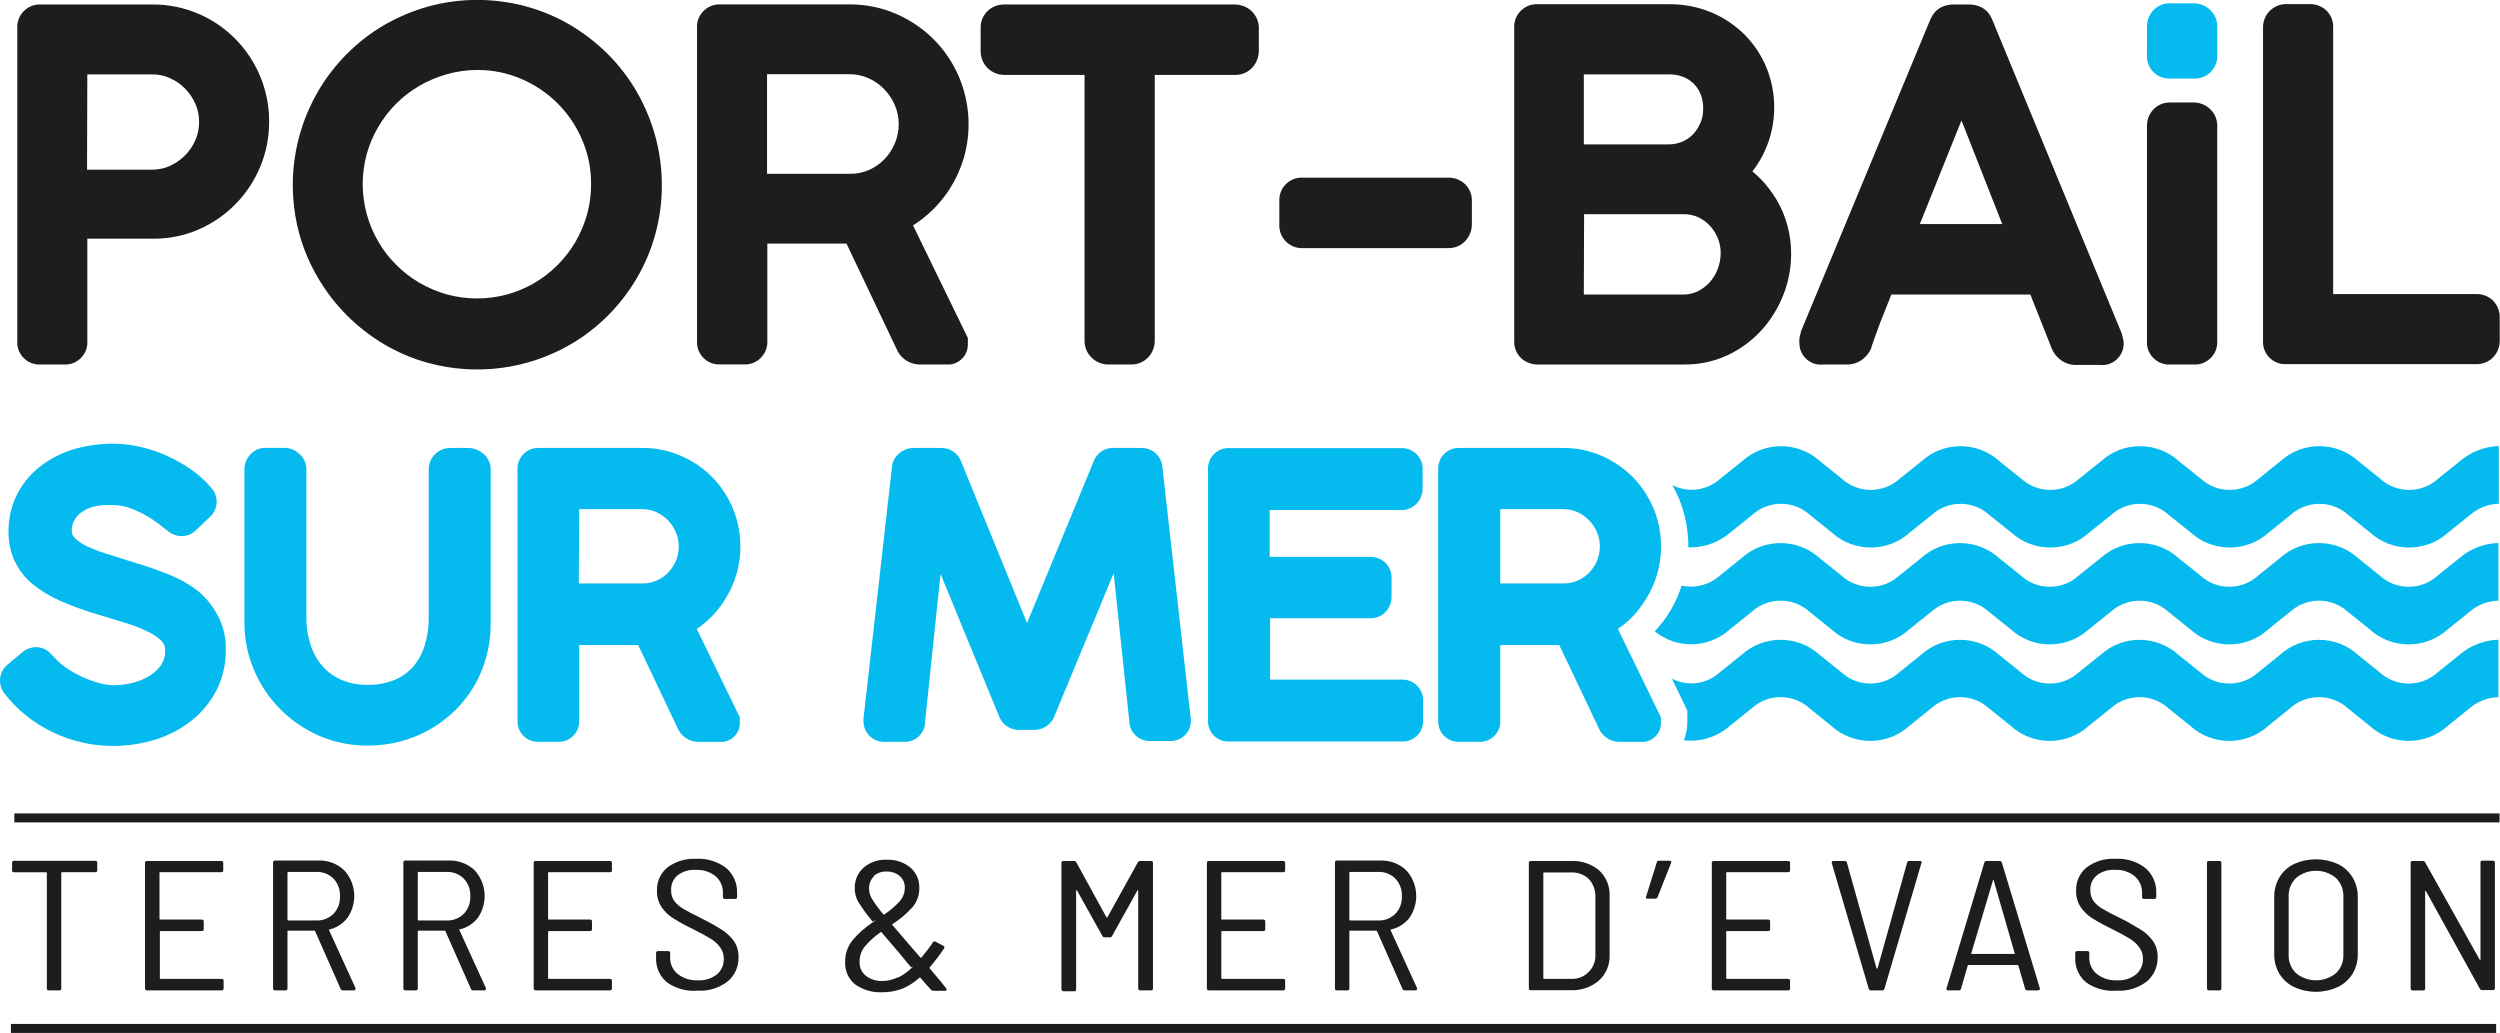
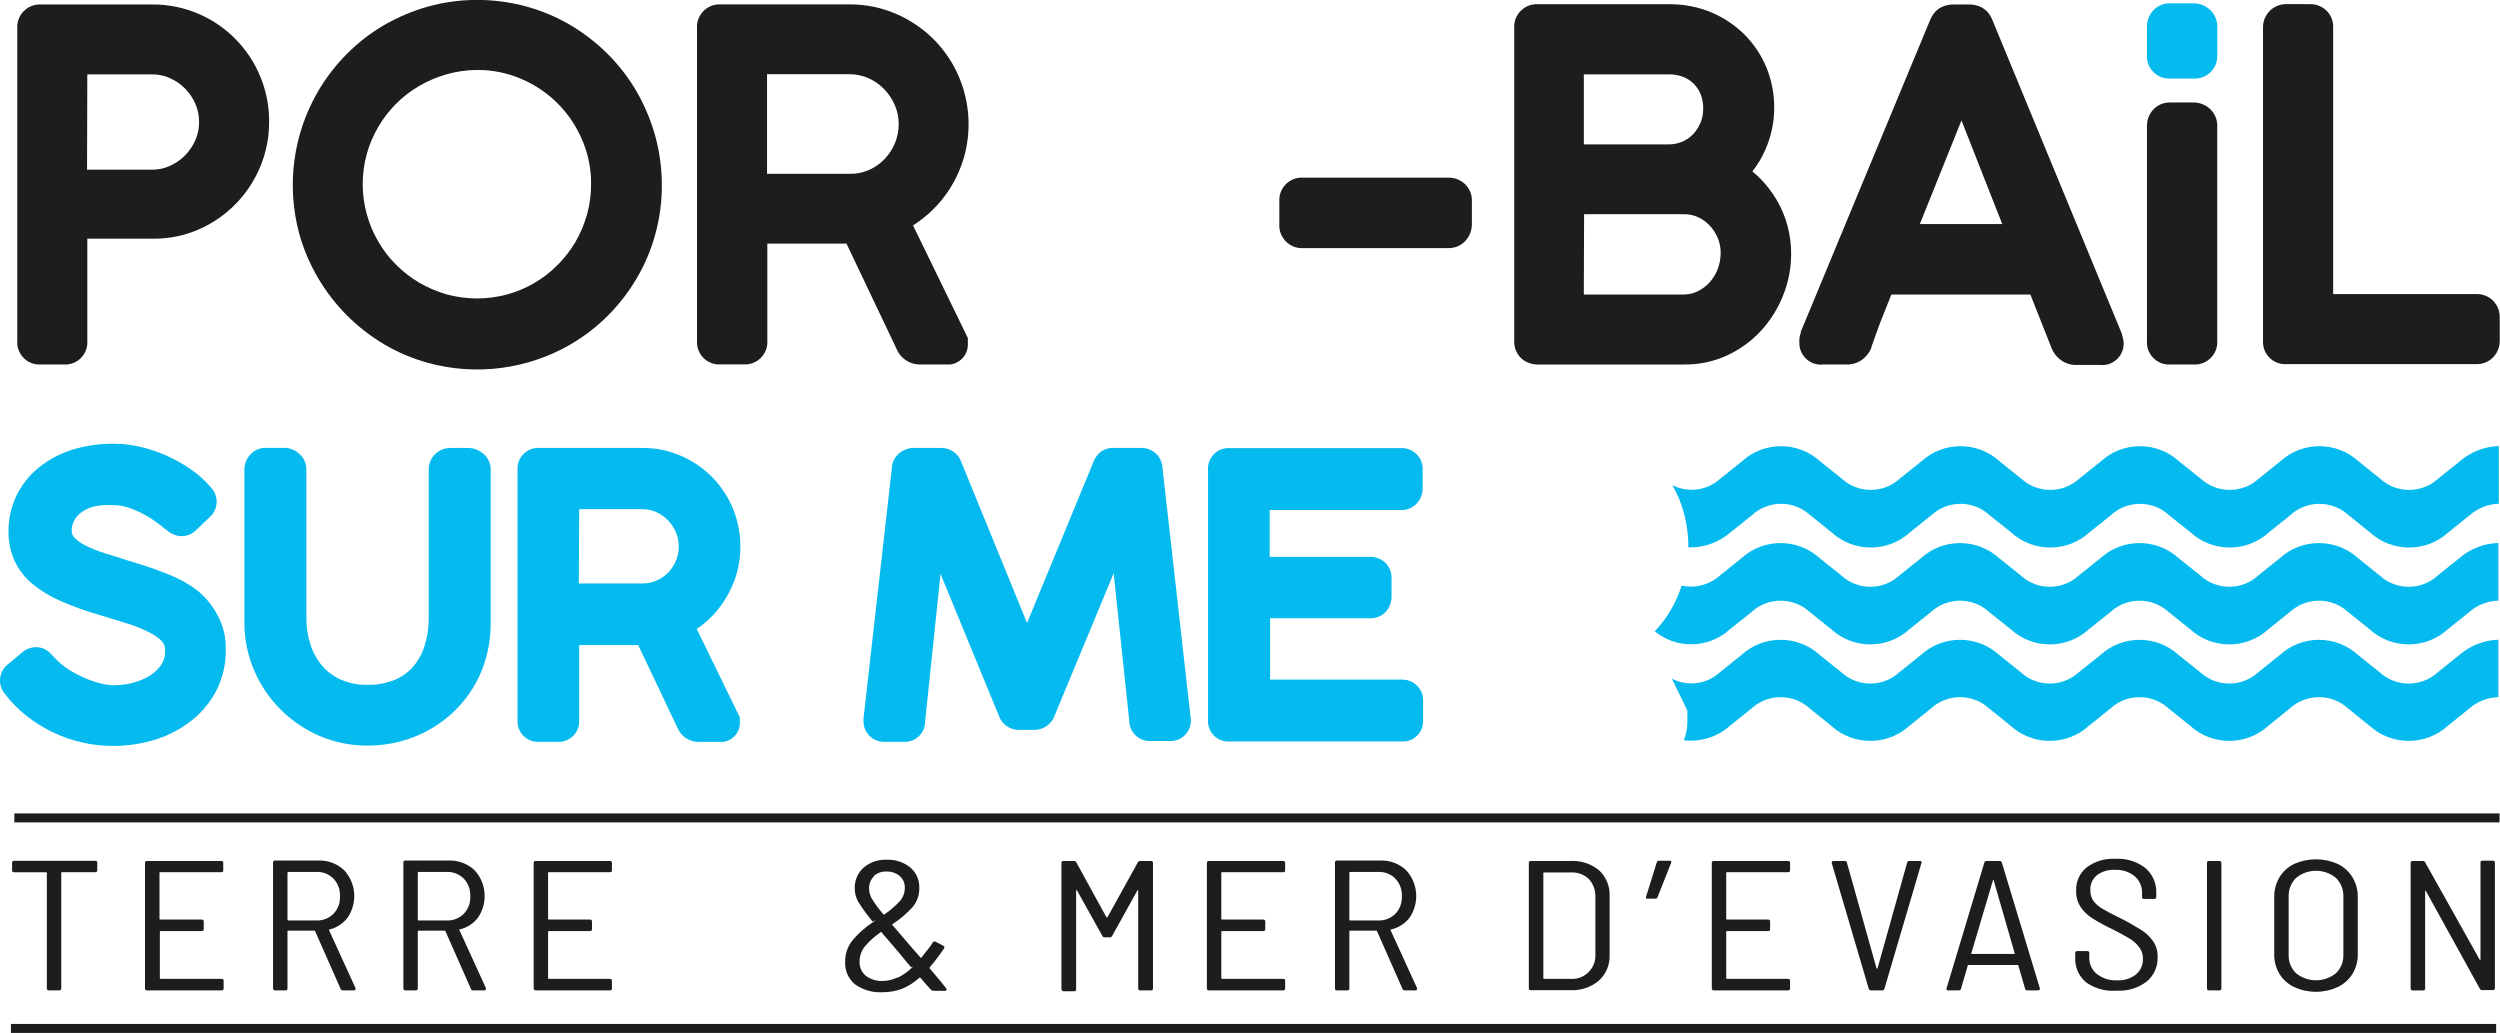
<svg xmlns="http://www.w3.org/2000/svg" width="100%" height="100%" viewBox="0 0 242 100" version="1.1" xml:space="preserve" style="fill-rule:evenodd;clip-rule:evenodd;stroke-linejoin:round;stroke-miterlimit:1.414;">
  <clipPath id="_clip1">
    <rect x="0" y="0" width="242" height="99.985" />
  </clipPath>
  <g clip-path="url(#_clip1)">
    <path d="M26.051,11.813c0.038,-4.536 -2.656,-8.673 -6.814,-10.467c-1.42,-0.614 -2.953,-0.925 -4.499,-0.912l-10.768,0c-0.042,-0.002 -0.085,-0.003 -0.127,-0.003c-1.194,0 -2.176,0.984 -2.176,2.18c0,0.056 0.002,0.112 0.006,0.169l0,30.244c-0.002,0.042 -0.004,0.084 -0.004,0.126c0,1.172 0.963,2.136 2.133,2.136c0.042,0 0.084,-0.001 0.125,-0.003l2.271,0c0.042,0.002 0.084,0.003 0.125,0.003c1.17,0 2.133,-0.964 2.133,-2.136c0,-0.042 -0.001,-0.084 -0.004,-0.126l0,-9.919l6.398,0c1.537,0.012 3.06,-0.305 4.465,-0.93c2.673,-1.189 4.786,-3.368 5.895,-6.08c0.56,-1.358 0.845,-2.813 0.841,-4.282Zm-17.599,-4.612l6.286,0c0.598,-0.007 1.191,0.12 1.733,0.373c0.55,0.243 1.048,0.592 1.466,1.025c0.418,0.43 0.753,0.933 0.988,1.485c0.236,0.549 0.354,1.141 0.347,1.738c0.003,0.597 -0.118,1.189 -0.356,1.737c-0.483,1.113 -1.365,2.005 -2.471,2.501c-0.544,0.247 -1.136,0.371 -1.733,0.365l-6.286,0l0.026,-9.224Z" style="fill:#1d1d1b;fill-rule:nonzero;" />
    <path d="M30.793,26.918c1.552,2.64 3.747,4.843 6.38,6.402c1.332,0.789 2.764,1.397 4.257,1.806c4.652,1.276 9.626,0.631 13.801,-1.789c2.646,-1.545 4.849,-3.747 6.398,-6.393c0.79,-1.334 1.397,-2.768 1.803,-4.265c0.426,-1.544 0.639,-3.14 0.633,-4.742c0.004,-1.617 -0.212,-3.228 -0.641,-4.786c-0.417,-1.498 -1.02,-2.936 -1.795,-4.283c-0.77,-1.331 -1.711,-2.554 -2.8,-3.639c-1.082,-1.078 -2.294,-2.017 -3.606,-2.797c-1.334,-0.785 -2.765,-1.39 -4.257,-1.798c-3.121,-0.857 -6.415,-0.857 -9.536,0c-1.488,0.421 -2.917,1.025 -4.257,1.798c-1.321,0.774 -2.536,1.717 -3.615,2.806c-1.075,1.085 -2.01,2.302 -2.782,3.622c-2.419,4.166 -3.069,9.135 -1.804,13.784c0.419,1.498 1.031,2.935 1.821,4.274Zm15.396,-20.143c1.473,-0.012 2.931,0.284 4.283,0.869c2.647,1.124 4.756,3.237 5.878,5.889c0.583,1.354 0.878,2.816 0.867,4.291c0.004,0.992 -0.128,1.979 -0.391,2.936c-0.261,0.926 -0.637,1.816 -1.118,2.649c-0.48,0.818 -1.063,1.571 -1.734,2.241c-1.347,1.36 -3.027,2.343 -4.872,2.849c-1.916,0.521 -3.936,0.521 -5.851,0c-0.924,-0.266 -1.811,-0.642 -2.645,-1.121c-0.82,-0.479 -1.575,-1.063 -2.245,-1.737c-0.676,-0.665 -1.259,-1.419 -1.734,-2.241c-0.488,-0.829 -0.864,-1.72 -1.118,-2.649c-0.532,-1.918 -0.532,-3.945 0,-5.863c0.254,-0.914 0.627,-1.79 1.11,-2.606c0.957,-1.645 2.326,-3.014 3.97,-3.969c0.831,-0.483 1.72,-0.859 2.644,-1.121c0.948,-0.271 1.928,-0.411 2.913,-0.417l0.043,0Z" style="fill:#1d1d1b;fill-rule:nonzero;" />
    <path d="M88.989,35.283l2.601,0c0.058,0.005 0.116,0.008 0.174,0.008c1.056,0 1.924,-0.871 1.924,-1.929c0,-0.017 0,-0.034 0,-0.051l0,-0.591l-5.306,-10.901c1.433,-0.908 2.65,-2.121 3.563,-3.552c0.575,-0.908 1.024,-1.89 1.335,-2.919c0.759,-2.576 0.612,-5.336 -0.416,-7.817c-0.57,-1.379 -1.403,-2.633 -2.453,-3.692c-1.051,-1.055 -2.293,-1.901 -3.659,-2.493c-1.436,-0.621 -2.986,-0.935 -4.551,-0.92l-12.475,0c-0.031,-0.002 -0.062,-0.002 -0.094,-0.002c-1.189,0 -2.167,0.98 -2.167,2.171c0,0.059 0.002,0.117 0.007,0.176l0,30.245c-0.002,0.041 -0.003,0.083 -0.003,0.125c0,1.172 0.962,2.137 2.132,2.137c0.042,0 0.084,-0.002 0.125,-0.004l2.254,0c0.047,0.003 0.094,0.005 0.141,0.005c1.184,0 2.159,-0.977 2.159,-2.163c0,-0.034 -0.001,-0.067 -0.003,-0.1l0,-9.433l7.664,0l4.829,10.154c0.359,0.915 1.238,1.527 2.219,1.546Zm-14.738,-28.1l7.95,0c0.648,-0.006 1.29,0.127 1.881,0.391c0.574,0.257 1.092,0.623 1.526,1.077c0.433,0.451 0.78,0.978 1.023,1.555c0.241,0.569 0.365,1.18 0.364,1.798c0,0.628 -0.12,1.251 -0.355,1.833c-0.237,0.571 -0.575,1.095 -0.997,1.546c-0.427,0.447 -0.936,0.807 -1.5,1.06c-0.583,0.261 -1.216,0.391 -1.855,0.382l-8.037,0l0,-9.642Z" style="fill:#1d1d1b;fill-rule:nonzero;" />
-     <path d="M97.225,7.253l7.759,0l0,25.728c-0.01,0.633 0.253,1.241 0.719,1.668c0.424,0.408 0.99,0.636 1.578,0.634l2.193,0c0.661,0.018 1.297,-0.259 1.734,-0.756c0.37,-0.43 0.573,-0.979 0.572,-1.546l0,-25.728l7.716,0c0.69,0.03 1.357,-0.262 1.803,-0.791c0.364,-0.445 0.56,-1.005 0.555,-1.58l0,-2.311c-0.045,-0.645 -0.36,-1.242 -0.867,-1.642c-0.431,-0.32 -0.954,-0.494 -1.491,-0.495l-22.271,0c-0.588,-0.009 -1.158,0.206 -1.595,0.6c-0.46,0.426 -0.716,1.031 -0.703,1.659l0,2.189c-0.023,0.652 0.233,1.285 0.703,1.737c0.432,0.406 1.002,0.632 1.595,0.634Z" style="fill:#1d1d1b;fill-rule:nonzero;" />
    <path d="M126.154,24.017l14.07,0c0.646,0.009 1.263,-0.271 1.682,-0.765c0.369,-0.426 0.572,-0.972 0.572,-1.537l0,-2.258c0.021,-0.641 -0.243,-1.259 -0.72,-1.685c-0.424,-0.373 -0.97,-0.577 -1.534,-0.574l-14.07,0c-0.053,-0.004 -0.106,-0.006 -0.159,-0.006c-1.184,0 -2.158,0.977 -2.158,2.163c0,0.034 0.001,0.068 0.002,0.102l0,2.258c-0.002,0.039 -0.003,0.078 -0.003,0.117c0,1.201 0.986,2.189 2.185,2.189c0.044,0 0.088,-0.001 0.133,-0.004Z" style="fill:#1d1d1b;fill-rule:nonzero;" />
    <path d="M171.988,19.361c-0.443,-0.751 -0.976,-1.445 -1.587,-2.067c-0.242,-0.243 -0.503,-0.478 -0.771,-0.704c0.505,-0.637 0.924,-1.338 1.248,-2.084c0.568,-1.274 0.863,-2.653 0.867,-4.048c0.01,-1.361 -0.253,-2.711 -0.772,-3.97c-0.503,-1.197 -1.236,-2.283 -2.158,-3.196c-0.924,-0.899 -2.009,-1.616 -3.199,-2.111c-1.268,-0.519 -2.627,-0.781 -3.997,-0.773l-12.743,0c-0.043,-0.002 -0.086,-0.004 -0.128,-0.004c-1.194,0 -2.176,0.985 -2.176,2.181c0,0.056 0.002,0.112 0.006,0.168l0,30.245c-0.031,0.661 0.241,1.301 0.737,1.737c0.439,0.363 0.992,0.557 1.561,0.548l14.148,0c1.425,0.02 2.838,-0.276 4.135,-0.869c1.236,-0.566 2.349,-1.368 3.277,-2.363c0.921,-0.999 1.653,-2.159 2.159,-3.422c0.527,-1.299 0.795,-2.689 0.788,-4.091c0.002,-0.909 -0.118,-1.815 -0.355,-2.693c-0.234,-0.871 -0.584,-1.706 -1.04,-2.484Zm-7.378,-7.496c-0.167,0.418 -0.411,0.801 -0.719,1.129c-0.296,0.308 -0.649,0.553 -1.041,0.721c-0.425,0.177 -0.882,0.266 -1.343,0.261l-8.193,0l0,-6.775l8.236,0c0.474,-0.009 0.945,0.073 1.387,0.243c0.776,0.302 1.389,0.917 1.691,1.694c0.163,0.436 0.245,0.898 0.242,1.363c0.003,0.476 -0.085,0.948 -0.26,1.39l0,-0.026Zm-11.27,8.869l9.666,0c0.47,-0.005 0.934,0.093 1.362,0.286c0.427,0.196 0.813,0.473 1.135,0.817c0.333,0.353 0.597,0.766 0.78,1.216c0.189,0.453 0.284,0.941 0.278,1.433c0.002,0.532 -0.095,1.059 -0.286,1.555c-0.181,0.476 -0.449,0.915 -0.789,1.294c-0.328,0.361 -0.723,0.656 -1.162,0.869c-0.41,0.2 -0.861,0.304 -1.318,0.304l-9.692,0l0.026,-7.774Z" style="fill:#1d1d1b;fill-rule:nonzero;" />
    <path d="M205.373,32.251l-12.467,-30.21l-0.13,-0.304c-0.105,-0.217 -0.239,-0.418 -0.398,-0.599c-0.22,-0.224 -0.482,-0.401 -0.772,-0.521c-0.328,-0.129 -0.679,-0.191 -1.032,-0.183l-1.43,0c-0.362,-0.009 -0.722,0.056 -1.058,0.191c-0.29,0.114 -0.551,0.292 -0.762,0.522c-0.162,0.179 -0.296,0.381 -0.399,0.599l-0.13,0.287l-12.484,30.097l0,0.095c0,0.07 -0.052,0.165 -0.069,0.226c-0.03,0.12 -0.051,0.242 -0.061,0.365c-0.011,0.136 -0.011,0.272 0,0.408c0,0.002 0,0.003 0,0.005c0,1.134 0.931,2.067 2.063,2.067c0.079,0 0.157,-0.004 0.234,-0.013l2.298,0c0.543,0.012 1.074,-0.16 1.508,-0.487c0.382,-0.29 0.681,-0.677 0.867,-1.12l0,-0.087c0.191,-0.582 0.503,-1.39 0.867,-2.397c0.329,-0.826 0.685,-1.738 1.066,-2.684l13.455,0l2.063,5.211c0.18,0.447 0.48,0.835 0.867,1.121c0.433,0.328 0.965,0.5 1.508,0.486l2.298,0c0.078,0.009 0.156,0.013 0.234,0.013c1.132,0 2.063,-0.933 2.063,-2.067c0,-0.001 0,-0.003 0,-0.005c-0.002,-0.151 -0.019,-0.303 -0.052,-0.451l-0.147,-0.565Zm-11.556,-10.562l-7.976,0l4.031,-10.032l3.945,10.032Z" style="fill:#1d1d1b;fill-rule:nonzero;" />
    <path d="M212.334,9.919l-2.254,0c-0.64,-0.017 -1.257,0.25 -1.682,0.73c-0.372,0.422 -0.576,0.966 -0.572,1.529l0,20.846c-0.002,0.042 -0.004,0.084 -0.004,0.126c0,1.172 0.963,2.136 2.133,2.136c0.042,0 0.083,-0.001 0.125,-0.003l2.254,0c0.047,0.003 0.094,0.004 0.141,0.004c1.184,0 2.159,-0.976 2.159,-2.163c0,-0.033 -0.001,-0.066 -0.003,-0.1l0,-20.846c0.007,-0.647 -0.272,-1.264 -0.762,-1.685c-0.425,-0.372 -0.971,-0.575 -1.535,-0.574Z" style="fill:#1d1d1b;fill-rule:nonzero;" />
    <path d="M212.334,0.321l-2.254,0c-0.639,-0.021 -1.256,0.243 -1.682,0.721c-0.372,0.425 -0.575,0.973 -0.572,1.538l0,2.762c-0.002,0.042 -0.004,0.083 -0.004,0.125c0,1.172 0.963,2.137 2.133,2.137c0.042,0 0.083,-0.001 0.125,-0.004l2.254,0c0.047,0.003 0.094,0.005 0.141,0.005c1.184,0 2.159,-0.976 2.159,-2.163c0,-0.033 -0.001,-0.067 -0.003,-0.1l0,-2.762c0.01,-0.647 -0.27,-1.266 -0.762,-1.685c-0.425,-0.372 -0.971,-0.575 -1.535,-0.574Z" style="fill:#04baee;fill-rule:nonzero;" />
    <path d="M241.324,29.098c-0.422,-0.411 -0.989,-0.639 -1.578,-0.634l-13.897,0l0,-25.771c0.035,-0.658 -0.23,-1.298 -0.719,-1.738c-0.426,-0.367 -0.973,-0.565 -1.535,-0.555l-2.236,0c-0.026,-0.001 -0.053,-0.002 -0.079,-0.002c-1.217,0 -2.219,1.004 -2.219,2.224c0,0.012 0,0.024 0,0.036l0,30.332c-0.002,0.041 -0.003,0.083 -0.003,0.125c0,1.172 0.962,2.137 2.132,2.137c0.042,0 0.084,-0.002 0.125,-0.004l18.405,0c0.627,0.013 1.23,-0.243 1.656,-0.704c0.39,-0.422 0.604,-0.979 0.598,-1.554l0,-2.233c0.018,-0.618 -0.217,-1.218 -0.65,-1.659Z" style="fill:#1d1d1b;fill-rule:nonzero;" />
    <path d="M19.055,57.119c-0.832,-0.617 -1.741,-1.122 -2.705,-1.502c-0.919,-0.374 -1.872,-0.713 -2.835,-1.008c-0.962,-0.295 -1.864,-0.573 -2.765,-0.869c-0.758,-0.216 -1.5,-0.486 -2.22,-0.807c-0.485,-0.208 -0.929,-0.502 -1.309,-0.869c-0.191,-0.189 -0.292,-0.452 -0.277,-0.721c0.004,-0.299 0.069,-0.595 0.191,-0.869c0.143,-0.299 0.35,-0.563 0.607,-0.773c0.355,-0.285 0.761,-0.5 1.196,-0.634c0.626,-0.156 1.272,-0.215 1.916,-0.173c0.591,-0.01 1.179,0.09 1.734,0.295c0.559,0.198 1.099,0.449 1.612,0.747c0.417,0.239 0.816,0.506 1.196,0.799c0.347,0.287 0.607,0.486 0.807,0.625c0.351,0.315 0.796,0.504 1.265,0.539c0.575,0.03 1.136,-0.192 1.535,-0.608l1.222,-1.164c0.472,-0.379 0.748,-0.953 0.748,-1.559c0,-0.529 -0.21,-1.037 -0.583,-1.412c-0.565,-0.661 -1.215,-1.245 -1.933,-1.737c-1.464,-1.015 -3.105,-1.745 -4.838,-2.154c-0.852,-0.205 -1.724,-0.31 -2.6,-0.313c-1.378,-0.013 -2.749,0.186 -4.066,0.591c-1.173,0.375 -2.267,0.964 -3.225,1.737c-0.903,0.736 -1.634,1.661 -2.142,2.71c-0.515,1.085 -0.776,2.273 -0.762,3.475c-0.013,0.96 0.182,1.911 0.572,2.788c0.4,0.877 0.993,1.652 1.734,2.267c0.837,0.681 1.765,1.242 2.756,1.668c1.212,0.528 2.457,0.975 3.728,1.337l2.826,0.869c0.724,0.226 1.426,0.516 2.098,0.869c0.445,0.211 0.845,0.506 1.179,0.868c0.198,0.244 0.295,0.555 0.269,0.869c0.02,0.47 -0.108,0.935 -0.364,1.329c-0.292,0.434 -0.674,0.801 -1.118,1.077c-0.515,0.313 -1.073,0.547 -1.656,0.695c-0.607,0.152 -1.23,0.231 -1.855,0.234c-0.389,-0.011 -0.776,-0.063 -1.153,-0.156c-0.533,-0.13 -1.055,-0.301 -1.561,-0.513c-0.573,-0.242 -1.124,-0.532 -1.647,-0.868c-0.538,-0.345 -1.025,-0.763 -1.448,-1.242l-0.182,-0.183c-0.333,-0.41 -0.818,-0.67 -1.344,-0.721c-0.556,-0.044 -1.108,0.141 -1.525,0.513l-1.361,1.138c-0.465,0.355 -0.748,0.9 -0.772,1.485c-0.019,0.51 0.155,1.01 0.485,1.398c0.614,0.799 1.324,1.516 2.116,2.137c0.779,0.615 1.626,1.139 2.522,1.564c0.899,0.435 1.844,0.764 2.818,0.981c0.972,0.226 1.967,0.339 2.965,0.339c1.426,0.006 2.844,-0.208 4.204,-0.634c1.258,-0.403 2.433,-1.03 3.468,-1.85c1.007,-0.802 1.829,-1.813 2.41,-2.962c0.595,-1.212 0.892,-2.55 0.867,-3.9c0.03,-1.168 -0.251,-2.322 -0.815,-3.344c-0.492,-0.927 -1.167,-1.743 -1.985,-2.398Z" style="fill:#04baee;fill-rule:nonzero;" />
    <path d="M46.675,43.83c-0.403,-0.302 -0.893,-0.467 -1.396,-0.469l-1.664,0c-0.553,-0.007 -1.086,0.206 -1.483,0.59c-0.403,0.385 -0.632,0.919 -0.633,1.477l0,14.367c0.011,0.903 -0.117,1.802 -0.381,2.666c-0.222,0.741 -0.59,1.429 -1.084,2.024c-0.49,0.569 -1.104,1.018 -1.794,1.312c-0.852,0.35 -1.767,0.518 -2.688,0.495c-0.863,0.017 -1.719,-0.149 -2.514,-0.487c-0.697,-0.299 -1.319,-0.75 -1.82,-1.32c-0.514,-0.593 -0.904,-1.285 -1.145,-2.032c-0.284,-0.857 -0.425,-1.755 -0.416,-2.658l0,-14.376c0,-0.604 -0.279,-1.175 -0.754,-1.546c-0.378,-0.329 -0.86,-0.514 -1.361,-0.521l-1.855,0c-0.602,-0.004 -1.173,0.272 -1.543,0.747c-0.306,0.372 -0.477,0.838 -0.486,1.32l0,14.836c-0.006,1.595 0.316,3.173 0.945,4.638c1.216,2.851 3.484,5.123 6.329,6.341c1.459,0.628 3.032,0.948 4.62,0.938c1.579,0.011 3.145,-0.284 4.612,-0.868c1.411,-0.565 2.7,-1.397 3.797,-2.45c1.114,-1.069 1.999,-2.355 2.601,-3.778c0.635,-1.524 0.954,-3.161 0.936,-4.812l0,-14.845c-0.001,-0.631 -0.309,-1.224 -0.823,-1.589Z" style="fill:#04baee;fill-rule:nonzero;" />
    <path d="M70.186,58.031c0.469,-0.746 0.837,-1.552 1.092,-2.397c0.618,-2.118 0.499,-4.386 -0.338,-6.428c-0.475,-1.132 -1.161,-2.164 -2.02,-3.04c-0.863,-0.867 -1.884,-1.56 -3.008,-2.041c-1.181,-0.516 -2.457,-0.776 -3.745,-0.764l-10.005,0c-0.027,-0.002 -0.055,-0.002 -0.083,-0.002c-1.089,0 -1.985,0.898 -1.985,1.989c0,0.05 0.001,0.1 0.005,0.149l0,24.243c-0.002,0.036 -0.003,0.072 -0.003,0.107c0,1.077 0.885,1.963 1.959,1.963c0.036,0 0.072,-0.001 0.107,-0.003l1.804,0c0.044,0.003 0.088,0.005 0.132,0.005c1.08,0 1.968,-0.89 1.968,-1.972c0,-0.033 -0.001,-0.067 -0.002,-0.1l0,-7.296l5.713,0l3.788,7.974c0.325,0.829 1.122,1.383 2.011,1.398l2.098,0c0.044,0.003 0.087,0.005 0.13,0.005c0.994,0 1.812,-0.82 1.812,-1.816c0,-0.01 0,-0.02 0,-0.03l0,-0.53l-4.17,-8.565c0.367,-0.25 0.717,-0.522 1.049,-0.816c0.654,-0.597 1.223,-1.281 1.691,-2.033Zm-14.122,-8.746l6.068,0c0.48,-0.006 0.956,0.091 1.396,0.286c0.43,0.193 0.818,0.467 1.144,0.808c0.324,0.337 0.583,0.732 0.763,1.164c0.179,0.423 0.271,0.878 0.269,1.338c0.002,0.467 -0.086,0.93 -0.26,1.363c-0.177,0.43 -0.43,0.824 -0.746,1.164c-0.317,0.332 -0.698,0.598 -1.118,0.782c-0.434,0.194 -0.904,0.292 -1.379,0.287l-6.172,0l0.035,-7.192Z" style="fill:#04baee;fill-rule:nonzero;" />
    <path d="M112.014,44.029c-0.392,-0.437 -0.956,-0.682 -1.543,-0.668l-2.757,0c-0.471,-0.002 -0.927,0.167 -1.283,0.477c-0.306,0.279 -0.531,0.637 -0.65,1.034l-6.363,15.435l-6.311,-15.452c-0.252,-0.885 -1.067,-1.499 -1.985,-1.494l-2.67,0c-0.503,0.001 -0.99,0.176 -1.379,0.495c-0.457,0.358 -0.731,0.903 -0.745,1.485l-2.74,24.208l0,0.191c-0.001,0.03 -0.002,0.061 -0.002,0.091c0,1.086 0.892,1.98 1.977,1.98c0.041,0 0.082,-0.001 0.123,-0.004l1.803,0c0.038,0.003 0.076,0.004 0.113,0.004c1.07,0 1.951,-0.883 1.951,-1.955c0,-0.012 0,-0.025 0,-0.038l1.491,-14.262l5.635,13.698c0.266,0.806 1.008,1.365 1.855,1.398l1.682,0c0.869,-0.036 1.628,-0.613 1.898,-1.442l5.687,-13.715l1.509,14.245c0,0.004 0,0.008 0,0.013c0,1.086 0.892,1.98 1.976,1.98c0.041,0 0.081,-0.001 0.122,-0.004l1.803,0c0.038,0.003 0.077,0.004 0.116,0.004c1.07,0 1.95,-0.883 1.95,-1.955c0,-0.039 -0.001,-0.077 -0.003,-0.116l-2.739,-24.321c-0.015,-0.485 -0.199,-0.949 -0.521,-1.312Z" style="fill:#04baee;fill-rule:nonzero;" />
    <path d="M9.415,83.499l0,0.755c0,0.113 -0.07,0.174 -0.2,0.174l-3.207,0c-0.052,0 -0.078,0 -0.078,0.07l0,11.187c0,0.122 -0.061,0.183 -0.191,0.183l-1.006,0c-0.13,0 -0.199,-0.061 -0.199,-0.183l0,-11.179c0,-0.043 0,-0.069 -0.078,-0.069l-3.086,0c-0.13,0 -0.2,-0.061 -0.2,-0.174l0,-0.756c0,-0.121 0.07,-0.182 0.2,-0.182l7.845,0c0.13,-0.009 0.2,0.052 0.2,0.174Z" style="fill:#1d1d1b;fill-rule:nonzero;" />
    <path d="M21.422,84.428l-5.904,0c-0.052,0 -0.078,0 -0.078,0.07l0,4.447c0,0.052 0,0.069 0.078,0.069l4.005,0c0.13,0 0.199,0.061 0.199,0.183l0,0.755c0,0.113 -0.069,0.174 -0.199,0.174l-3.971,0c-0.003,0 -0.006,0 -0.009,0c-0.038,0 -0.069,0.031 -0.069,0.069c0,0.003 0,0.006 0,0.009l0,4.474c0,0.003 0,0.006 0,0.009c0,0.038 0.031,0.069 0.069,0.069c0.003,0 0.006,0 0.009,0l5.904,0c0.13,0 0.191,0.061 0.191,0.174l0,0.755c0,0.122 -0.061,0.183 -0.191,0.183l-7.221,0c-0.13,0 -0.2,-0.061 -0.2,-0.183l0,-12.16c0,-0.122 0.07,-0.183 0.2,-0.183l7.187,0c0.13,0 0.19,0.061 0.19,0.183l0,0.756c0,0.086 -0.06,0.147 -0.19,0.147Z" style="fill:#1d1d1b;fill-rule:nonzero;" />
    <path d="M32.969,95.72l-2.462,-5.576c-0.009,-0.035 -0.043,-0.058 -0.078,-0.053l-2.523,0c-0.052,0 -0.078,0 -0.078,0.07l0,5.524c0,0.122 -0.061,0.183 -0.191,0.183l-1.005,0c-0.13,0 -0.2,-0.061 -0.2,-0.183l0,-12.204c0,-0.121 0.07,-0.182 0.2,-0.182l4.161,0c0.941,-0.04 1.858,0.305 2.54,0.955c1.154,1.266 1.28,3.179 0.303,4.587c-0.431,0.564 -1.044,0.963 -1.733,1.129c-0.052,0 -0.07,0.052 -0.044,0.087l2.558,5.594l0,0.069c0,0.096 -0.061,0.148 -0.182,0.148l-1.041,0c-0.1,0.009 -0.193,-0.053 -0.225,-0.148Zm-5.141,-11.214l0,4.517c0,0.003 -0.001,0.006 -0.001,0.009c0,0.039 0.032,0.07 0.07,0.07c0.003,0 0.006,0 0.009,-0.001l2.722,0c0.614,0.025 1.212,-0.208 1.647,-0.643c0.434,-0.446 0.663,-1.054 0.633,-1.676c0.039,-0.642 -0.191,-1.271 -0.633,-1.737c-0.435,-0.434 -1.033,-0.667 -1.647,-0.643l-2.722,0c-0.052,0.009 -0.078,0.035 -0.078,0.104Z" style="fill:#1d1d1b;fill-rule:nonzero;" />
    <path d="M45.583,95.72l-2.463,-5.576c-0.013,-0.032 -0.044,-0.052 -0.078,-0.053l-2.522,0c-0.052,0 -0.078,0 -0.078,0.07l0,5.524c0,0.122 -0.061,0.183 -0.191,0.183l-1.006,0c-0.13,0 -0.199,-0.061 -0.199,-0.183l0,-12.204c0,-0.121 0.069,-0.182 0.199,-0.182l4.17,0c0.941,-0.04 1.859,0.305 2.54,0.955c1.154,1.266 1.28,3.179 0.304,4.587c-0.443,0.572 -1.072,0.972 -1.777,1.129c-0.052,0 -0.07,0.052 0,0.087l2.557,5.594l0,0.069c0,0.096 -0.052,0.148 -0.173,0.148l-1.041,0c-0.106,0.018 -0.21,-0.046 -0.242,-0.148Zm-5.141,-11.214l0,4.517c-0.001,0.003 -0.001,0.006 -0.001,0.009c0,0.039 0.031,0.07 0.069,0.07c0.004,0 0.007,0 0.01,-0.001l2.722,0c0.614,0.025 1.211,-0.208 1.647,-0.643c0.433,-0.446 0.663,-1.054 0.633,-1.676c0.038,-0.642 -0.191,-1.271 -0.633,-1.737c-0.436,-0.434 -1.033,-0.667 -1.647,-0.643l-2.722,0c-0.052,0.009 -0.078,0.035 -0.078,0.104Z" style="fill:#1d1d1b;fill-rule:nonzero;" />
    <path d="M59.037,84.428l-5.904,0c-0.052,0 -0.078,0 -0.078,0.07l0,4.447c0,0.052 0,0.069 0.078,0.069l3.98,0c0.13,0 0.19,0.061 0.19,0.183l0,0.755c0,0.113 -0.06,0.174 -0.19,0.174l-3.98,0c-0.003,0 -0.006,0 -0.009,0c-0.038,0 -0.069,0.031 -0.069,0.069c0,0.003 0,0.006 0,0.009l0,4.474c0,0.003 0,0.006 0,0.009c0,0.038 0.031,0.069 0.069,0.069c0.003,0 0.006,0 0.009,0l5.904,0c0.13,0 0.199,0.061 0.199,0.174l0,0.755c0,0.122 -0.069,0.183 -0.199,0.183l-7.178,0c-0.13,0 -0.199,-0.061 -0.199,-0.183l0,-12.16c0,-0.122 0.069,-0.183 0.199,-0.183l7.178,0c0.13,0 0.199,0.061 0.199,0.183l0,0.756c0,0.086 -0.069,0.147 -0.199,0.147Z" style="fill:#1d1d1b;fill-rule:nonzero;" />
-     <path d="M64.603,95.121c-0.72,-0.571 -1.126,-1.453 -1.093,-2.372l0,-0.503c0,-0.122 0.07,-0.183 0.2,-0.183l0.962,0c0.13,0 0.199,0.061 0.199,0.183l0,0.425c-0.021,0.624 0.252,1.223 0.737,1.616c0.561,0.429 1.255,0.644 1.96,0.608c0.658,0.036 1.308,-0.167 1.829,-0.573c0.439,-0.373 0.685,-0.927 0.667,-1.503c0.01,-0.377 -0.099,-0.748 -0.312,-1.06c-0.248,-0.346 -0.56,-0.641 -0.919,-0.868c-0.399,-0.252 -0.979,-0.565 -1.734,-0.947c-0.657,-0.311 -1.297,-0.659 -1.915,-1.043c-0.454,-0.281 -0.844,-0.653 -1.145,-1.094c-0.306,-0.466 -0.46,-1.015 -0.442,-1.572c-0.04,-0.878 0.34,-1.724 1.023,-2.276c0.789,-0.586 1.758,-0.878 2.739,-0.825c1.043,-0.066 2.076,0.242 2.913,0.869c0.714,0.596 1.111,1.493 1.075,2.423l0,0.408c0,0.122 -0.06,0.183 -0.19,0.183l-0.989,0c-0.13,0 -0.19,-0.061 -0.19,-0.183l0,-0.391c0.019,-0.62 -0.242,-1.218 -0.711,-1.624c-0.546,-0.438 -1.235,-0.658 -1.934,-0.617c-0.621,-0.04 -1.236,0.145 -1.733,0.521c-0.437,0.357 -0.673,0.906 -0.633,1.468c-0.014,0.362 0.089,0.719 0.295,1.017c0.234,0.308 0.529,0.565 0.866,0.755c0.376,0.226 0.954,0.53 1.734,0.912c0.707,0.351 1.396,0.736 2.064,1.156c0.444,0.289 0.83,0.66 1.135,1.094c0.295,0.451 0.444,0.982 0.425,1.52c0.033,0.918 -0.365,1.799 -1.075,2.38c-0.825,0.624 -1.846,0.932 -2.878,0.869c-1.037,0.091 -2.073,-0.183 -2.93,-0.773Z" style="fill:#1d1d1b;fill-rule:nonzero;" />
    <path d="M91.625,95.798c0,0.07 -0.053,0.113 -0.157,0.113l-1.127,0c-0.089,-0.008 -0.172,-0.048 -0.234,-0.113c-0.407,-0.443 -0.745,-0.825 -1.005,-1.146c-0.015,-0.016 -0.035,-0.024 -0.057,-0.024c-0.021,0 -0.041,0.008 -0.056,0.024c-0.494,0.451 -1.063,0.813 -1.682,1.068c-0.616,0.226 -1.268,0.338 -1.924,0.33c-0.927,0.045 -1.842,-0.221 -2.601,-0.756c-0.651,-0.522 -1.012,-1.328 -0.971,-2.162c-0.018,-0.762 0.231,-1.505 0.702,-2.102c0.563,-0.674 1.224,-1.26 1.959,-1.738c0.736,-0.478 0,-0.052 0,-0.087c-0.522,-0.609 -0.995,-1.26 -1.413,-1.945c-0.208,-0.381 -0.318,-0.808 -0.32,-1.242c-0.029,-0.776 0.289,-1.525 0.867,-2.041c0.627,-0.525 1.429,-0.794 2.245,-0.756c0.823,-0.032 1.63,0.237 2.271,0.756c0.574,0.493 0.894,1.223 0.867,1.98c0.015,0.688 -0.226,1.357 -0.676,1.876c-0.566,0.626 -1.213,1.172 -1.925,1.624c-0.043,0 -0.043,0.044 0,0.087l1.734,2.024l0.971,1.112c0,0.052 0.078,0.052 0.113,0c0.459,-0.582 0.867,-1.077 1.101,-1.468c0.03,-0.055 0.089,-0.09 0.152,-0.09c0.039,0 0.077,0.013 0.108,0.038l0.745,0.391c0.064,0.027 0.105,0.09 0.105,0.159c0,0.033 -0.009,0.065 -0.027,0.093c-0.429,0.637 -0.895,1.249 -1.395,1.832c-0.009,0.035 -0.009,0.07 0,0.105l0.633,0.755l0.442,0.521l0.537,0.678c0.019,0.031 0.025,0.068 0.018,0.104Zm-4.743,-1.146c0.483,-0.236 0.928,-0.543 1.318,-0.912c0.391,-0.369 0,-0.07 0,-0.105c-0.286,-0.33 -0.607,-0.703 -0.945,-1.129l-0.251,-0.304l-1.673,-1.954c0,-0.041 -0.035,-0.041 -0.104,0c-0.554,0.388 -1.058,0.843 -1.5,1.355c-0.343,0.421 -0.527,0.95 -0.52,1.494c-0.023,0.52 0.199,1.022 0.598,1.355c0.476,0.362 1.067,0.541 1.664,0.504c0.492,-0.005 0.976,-0.124 1.413,-0.348l0,0.044Zm-2.288,-9.824c-0.318,0.318 -0.488,0.757 -0.468,1.207c0.007,0.326 0.093,0.645 0.251,0.929c0.336,0.541 0.713,1.055 1.127,1.538c0.034,0.033 0.088,0.033 0.121,0c0.539,-0.364 1.034,-0.789 1.474,-1.268c0.317,-0.356 0.49,-0.818 0.486,-1.294c0.016,-0.433 -0.163,-0.851 -0.486,-1.138c-0.354,-0.296 -0.805,-0.451 -1.266,-0.435c-0.451,-0.028 -0.896,0.122 -1.239,0.417l0,0.044Z" style="fill:#1d1d1b;fill-rule:nonzero;" />
    <path d="M102.747,95.685l0,-12.16c0,-0.122 0.061,-0.183 0.199,-0.183l0.997,0c0.1,-0.011 0.197,0.041 0.243,0.131l2.904,5.298c0,0 0,0.044 0.061,0.044c0.027,-0.002 0.051,-0.019 0.061,-0.044l2.93,-5.298c0.046,-0.09 0.143,-0.142 0.243,-0.131l1.031,0c0.13,0 0.191,0.061 0.191,0.183l0,12.16c0,0.122 -0.061,0.183 -0.191,0.183l-1.04,0c-0.13,0 -0.199,-0.061 -0.199,-0.183l0,-9.441l0,-0.061c-0.023,-0.008 -0.047,-0.008 -0.07,0l-2.462,4.43c-0.044,0.086 -0.138,0.135 -0.234,0.121l-0.451,0c-0.098,0.016 -0.196,-0.033 -0.242,-0.121l-2.48,-4.448c-0.022,-0.009 -0.047,-0.009 -0.069,0c-0.022,0.01 0,0 0,0.052l0,9.555c0,0.122 -0.07,0.183 -0.2,0.183l-1.049,0c-0.173,-0.087 -0.173,-0.157 -0.173,-0.27Z" style="fill:#1d1d1b;fill-rule:nonzero;" />
    <path d="M124.203,84.428l-5.903,0c-0.052,0 -0.078,0 -0.078,0.07l0,4.447c0,0.052 0,0.069 0.078,0.069l3.979,0c0.13,0 0.199,0.061 0.199,0.183l0,0.755c0,0.113 -0.069,0.174 -0.199,0.174l-3.979,0c-0.004,0 -0.007,0 -0.01,0c-0.038,0 -0.069,0.031 -0.069,0.069c0,0.003 0,0.006 0.001,0.009l0,4.474c-0.001,0.003 -0.001,0.006 -0.001,0.009c0,0.038 0.031,0.069 0.069,0.069c0.003,0 0.006,0 0.01,0l5.903,0c0.13,0 0.2,0.061 0.2,0.174l0,0.755c0,0.122 -0.07,0.183 -0.2,0.183l-7.178,0c-0.13,0 -0.199,-0.061 -0.199,-0.183l0,-12.16c0,-0.122 0.069,-0.183 0.199,-0.183l7.178,0c0.13,0 0.2,0.061 0.2,0.183l0,0.756c0.017,0.086 -0.07,0.147 -0.2,0.147Z" style="fill:#1d1d1b;fill-rule:nonzero;" />
    <path d="M135.759,95.72l-2.462,-5.576c-0.013,-0.032 -0.044,-0.052 -0.078,-0.053l-2.523,0c-0.052,0 -0.078,0 -0.078,0.07l0,5.524c0,0.122 -0.06,0.183 -0.19,0.183l-1.006,0c-0.13,0 -0.199,-0.061 -0.199,-0.183l0,-12.204c0,-0.121 0.069,-0.182 0.199,-0.182l4.17,0c0.941,-0.04 1.858,0.305 2.54,0.955c1.154,1.266 1.28,3.179 0.303,4.587c-0.442,0.572 -1.071,0.972 -1.777,1.129c-0.052,0 -0.069,0.052 -0.043,0.087l2.557,5.594l0,0.069c0,0.096 -0.052,0.148 -0.173,0.148l-1.04,0c-0.091,-0.003 -0.171,-0.062 -0.2,-0.148Zm-5.141,-11.214l0,4.517c0,0.003 0,0.006 0,0.009c0,0.039 0.031,0.07 0.069,0.07c0.003,0 0.006,0 0.009,-0.001l2.723,0c0.614,0.025 1.211,-0.208 1.647,-0.643c0.433,-0.446 0.662,-1.054 0.633,-1.676c0.038,-0.642 -0.191,-1.271 -0.633,-1.737c-0.436,-0.434 -1.033,-0.667 -1.647,-0.643l-2.723,0c-0.052,0.009 -0.078,0.035 -0.078,0.104Z" style="fill:#1d1d1b;fill-rule:nonzero;" />
    <path d="M147.991,95.685l0,-12.16c0,-0.122 0.07,-0.183 0.2,-0.183l3.84,0c1.003,-0.055 1.991,0.271 2.766,0.912c0.687,0.641 1.059,1.554 1.014,2.493l0,5.742c0.025,0.928 -0.359,1.821 -1.049,2.441c-0.771,0.647 -1.761,0.977 -2.765,0.92l-3.841,0c-0.095,0.018 -0.165,-0.052 -0.165,-0.165Zm1.483,-0.929l2.601,0c0.039,0.002 0.079,0.003 0.118,0.003c1.232,0 2.245,-1.016 2.245,-2.25c0,-0.053 -0.002,-0.106 -0.005,-0.159l0,-5.516c0.028,-0.638 -0.197,-1.263 -0.625,-1.737c-0.464,-0.444 -1.092,-0.677 -1.733,-0.643l-2.601,0c-0.052,0 -0.078,0 -0.078,0.07l0,10.18c0.008,0.035 0.043,0.057 0.078,0.052Z" style="fill:#1d1d1b;fill-rule:nonzero;" />
    <path d="M161.767,83.516l-1.318,3.336c-0.038,0.093 -0.134,0.15 -0.234,0.139l-0.728,0c-0.054,0.004 -0.108,-0.015 -0.148,-0.053c-0.026,-0.042 -0.026,-0.096 0,-0.139l1.041,-3.335c0.031,-0.092 0.12,-0.153 0.216,-0.148l1.041,0c0.121,0 0.173,0.07 0.13,0.2Z" style="fill:#1d1d1b;fill-rule:nonzero;" />
    <path d="M173.08,84.428l-5.904,0c-0.052,0 -0.078,0 -0.078,0.07l0,4.447c0,0.052 0,0.069 0.078,0.069l3.98,0c0.13,0 0.19,0.061 0.19,0.183l0,0.755c0,0.113 -0.06,0.174 -0.19,0.174l-3.98,0c-0.003,0 -0.006,0 -0.009,0c-0.038,0 -0.069,0.031 -0.069,0.069c0,0.003 0,0.006 0,0.009l0,4.474c0,0.003 0,0.006 0,0.009c0,0.038 0.031,0.069 0.069,0.069c0.003,0 0.006,0 0.009,0l5.904,0c0.13,0 0.199,0.061 0.199,0.174l0,0.755c0,0.122 -0.069,0.183 -0.199,0.183l-7.178,0c-0.13,0 -0.199,-0.061 -0.199,-0.183l0,-12.16c0,-0.122 0.069,-0.183 0.199,-0.183l7.178,0c0.13,0 0.199,0.061 0.199,0.183l0,0.756c0,0.086 -0.069,0.147 -0.199,0.147Z" style="fill:#1d1d1b;fill-rule:nonzero;" />
    <path d="M180.891,95.703l-3.58,-12.161l0,-0.052c0,-0.095 0.06,-0.148 0.199,-0.148l1.058,0c0.13,0 0.208,0.053 0.216,0.165l2.87,10.25l0.043,0l0.044,0l2.869,-10.25c0.018,-0.103 0.113,-0.175 0.217,-0.165l1.023,0c0.054,-0.004 0.108,0.015 0.147,0.053c0.026,0.045 0.026,0.102 0,0.147l-3.58,12.161c-0.018,0.103 -0.113,0.175 -0.217,0.165l-1.101,0c-0.099,0.002 -0.187,-0.068 -0.208,-0.165Z" style="fill:#1d1d1b;fill-rule:nonzero;" />
    <path d="M196.027,95.703l-0.65,-2.241c-0.021,-0.037 -0.062,-0.058 -0.104,-0.052l-4.699,0c-0.052,0 -0.086,0 -0.095,0.052l-0.65,2.241c-0.021,0.1 -0.114,0.171 -0.217,0.165l-1.04,0c-0.057,0.008 -0.113,-0.015 -0.147,-0.061c-0.024,-0.044 -0.024,-0.096 0,-0.139l3.658,-12.161c0.017,-0.103 0.113,-0.175 0.217,-0.165l1.265,0c0.104,-0.01 0.199,0.062 0.217,0.165l3.676,12.161l0,0.052c0,0.096 -0.061,0.148 -0.191,0.148l-1.023,0c-0.104,0.01 -0.199,-0.062 -0.217,-0.165Zm-5.201,-3.362c0.022,0.007 0.047,0.007 0.069,0l4.075,0c0.022,0.009 0.047,0.009 0.069,0c0.022,-0.009 0,0 0,0l-2.063,-7.166l-0.044,0c-0.043,0 0,0 0,0l-2.123,7.149c0,0 -0.009,0 0.008,0l0.009,0.017Z" style="fill:#1d1d1b;fill-rule:nonzero;" />
    <path d="M201.974,95.121c-0.719,-0.571 -1.125,-1.453 -1.092,-2.372l0,-0.503c0,-0.122 0.069,-0.183 0.199,-0.183l0.963,0c0.13,0 0.199,0.061 0.199,0.183l0,0.425c-0.021,0.624 0.252,1.223 0.737,1.616c0.56,0.429 1.255,0.644 1.959,0.608c0.659,0.036 1.309,-0.167 1.829,-0.573c0.44,-0.373 0.686,-0.927 0.668,-1.503c0.01,-0.377 -0.1,-0.748 -0.312,-1.06c-0.246,-0.348 -0.558,-0.643 -0.919,-0.868c-0.399,-0.252 -0.98,-0.565 -1.734,-0.947c-0.658,-0.311 -1.297,-0.659 -1.916,-1.043c-0.453,-0.281 -0.843,-0.653 -1.144,-1.094c-0.306,-0.466 -0.46,-1.015 -0.442,-1.572c-0.04,-0.878 0.34,-1.724 1.023,-2.276c0.789,-0.586 1.758,-0.878 2.739,-0.825c1.044,-0.072 2.079,0.236 2.913,0.869c0.716,0.595 1.116,1.491 1.084,2.423l0,0.408c0,0.122 -0.07,0.183 -0.2,0.183l-0.988,0c-0.13,0 -0.191,-0.061 -0.191,-0.183l0,-0.391c0.02,-0.62 -0.241,-1.218 -0.711,-1.624c-0.542,-0.437 -1.229,-0.657 -1.924,-0.617c-0.622,-0.04 -1.237,0.145 -1.734,0.521c-0.436,0.357 -0.672,0.906 -0.633,1.468c-0.009,0.362 0.094,0.717 0.295,1.017c0.235,0.308 0.53,0.565 0.867,0.755c0.373,0.226 0.945,0.53 1.734,0.912c0.789,0.383 1.569,0.869 2.054,1.156c0.445,0.289 0.831,0.66 1.136,1.094c0.295,0.451 0.443,0.982 0.425,1.52c0.033,0.918 -0.365,1.799 -1.075,2.38c-0.825,0.624 -1.847,0.932 -2.878,0.869c-1.037,0.091 -2.073,-0.183 -2.931,-0.773Z" style="fill:#1d1d1b;fill-rule:nonzero;" />
    <path d="M213.634,95.685l0,-12.16c0,-0.122 0.061,-0.183 0.2,-0.183l0.997,0c0.13,0 0.199,0.061 0.199,0.183l0,12.16c0,0.122 -0.069,0.183 -0.199,0.183l-0.997,0c-0.122,0 -0.2,-0.07 -0.2,-0.183Z" style="fill:#1d1d1b;fill-rule:nonzero;" />
    <path d="M222.07,95.546c-0.587,-0.28 -1.08,-0.723 -1.422,-1.277c-0.34,-0.575 -0.514,-1.233 -0.503,-1.902l0,-5.533c-0.01,-0.671 0.164,-1.332 0.503,-1.911c0.338,-0.56 0.833,-1.01 1.422,-1.294c1.343,-0.598 2.878,-0.598 4.221,0c0.592,0.284 1.089,0.733 1.431,1.294c0.345,0.577 0.523,1.239 0.511,1.911l0,5.533c0.013,0.67 -0.165,1.33 -0.511,1.902c-0.346,0.554 -0.842,0.997 -1.431,1.277c-1.339,0.614 -2.882,0.614 -4.221,0Zm4.039,-1.329c0.49,-0.466 0.755,-1.122 0.729,-1.798l0,-5.62c0.028,-0.684 -0.237,-1.348 -0.729,-1.824c-1.113,-0.911 -2.727,-0.911 -3.84,0c-0.491,0.476 -0.757,1.14 -0.728,1.824l0,5.62c-0.027,0.676 0.239,1.332 0.728,1.798c1.118,0.899 2.722,0.899 3.84,0Z" style="fill:#1d1d1b;fill-rule:nonzero;" />
    <path d="M233.348,95.685l0,-12.16c0,-0.122 0.07,-0.183 0.2,-0.183l0.971,0c0.097,-0.01 0.191,0.043 0.234,0.131l5.288,9.441c0.022,0.008 0.047,0.008 0.069,0c0.023,-0.008 0,0 0,-0.052l0,-9.363c0,-0.122 0.061,-0.183 0.191,-0.183l1.005,0c0.131,0 0.2,0.061 0.2,0.183l0,12.16c0,0.122 -0.069,0.183 -0.2,0.183l-1.022,0c-0.098,0.01 -0.192,-0.043 -0.235,-0.131l-5.227,-9.467l-0.069,0c-0.026,0 0,0 0,0.06l0,9.39c0,0.122 -0.061,0.182 -0.191,0.182l-1.006,0c-0.138,-0.008 -0.208,-0.078 -0.208,-0.191Z" style="fill:#1d1d1b;fill-rule:nonzero;" />
    <rect x="1.387" y="78.739" width="240.57" height="0.869" style="fill:#1d1d1b;" />
    <rect x="1.058" y="99.116" width="240.57" height="0.869" style="fill:#1d1d1b;" />
-     <path d="M159.305,58.031c0.471,-0.748 0.839,-1.558 1.092,-2.406c0.262,-0.879 0.394,-1.792 0.39,-2.71c0.006,-1.272 -0.241,-2.533 -0.728,-3.709c-0.478,-1.13 -1.163,-2.161 -2.02,-3.04c-0.864,-0.866 -1.885,-1.558 -3.008,-2.041c-1.181,-0.516 -2.457,-0.776 -3.745,-0.764l-10.004,0c-0.028,-0.002 -0.056,-0.002 -0.084,-0.002c-1.089,0 -1.985,0.898 -1.985,1.989c0,0.05 0.002,0.1 0.005,0.149l0,24.243c-0.002,0.036 -0.003,0.072 -0.003,0.107c0,1.077 0.885,1.963 1.96,1.963c0.035,0 0.071,-0.001 0.107,-0.003l1.803,0c0.058,0.006 0.117,0.008 0.176,0.008c1.079,0 1.968,-0.89 1.968,-1.971c0,-0.035 -0.001,-0.069 -0.003,-0.104l0,-7.296l5.713,0l3.788,7.974c0.326,0.829 1.122,1.383 2.012,1.398l2.098,0c0.043,0.003 0.086,0.005 0.13,0.005c0.994,0 1.812,-0.82 1.812,-1.816c0,-0.01 0,-0.02 0,-0.03l0,-0.53l-4.17,-8.573c0.368,-0.244 0.718,-0.514 1.049,-0.808c0.638,-0.6 1.192,-1.284 1.647,-2.033Zm-14.079,-8.746l6.068,0c0.481,-0.006 0.957,0.091 1.396,0.286c0.43,0.193 0.819,0.467 1.144,0.808c0.325,0.337 0.584,0.732 0.763,1.164c0.18,0.423 0.271,0.878 0.269,1.338c0.003,0.467 -0.086,0.93 -0.26,1.363c-0.177,0.43 -0.429,0.824 -0.745,1.164c-0.321,0.329 -0.7,0.594 -1.119,0.782c-0.433,0.194 -0.904,0.292 -1.378,0.287l-6.138,0l0,-7.192Z" style="fill:#04baee;fill-rule:nonzero;" />
    <path d="M163.336,68.793l0,1.13c-0.001,0.596 -0.119,1.186 -0.347,1.737c1.618,0.189 3.242,-0.32 4.465,-1.399l2.106,-1.694c1.581,-1.444 4.029,-1.444 5.609,0l2.098,1.694c2.132,1.943 5.428,1.943 7.56,0l2.106,-1.694c1.578,-1.443 4.023,-1.443 5.601,0l2.106,1.694c2.132,1.943 5.428,1.943 7.56,0l2.106,-1.694c1.578,-1.443 4.023,-1.443 5.601,0l2.106,1.694c2.132,1.943 5.428,1.943 7.56,0l2.098,-1.694c1.58,-1.444 4.028,-1.444 5.609,0l2.098,1.694c2.134,1.944 5.433,1.944 7.568,0l2.098,-1.694c0.781,-0.672 1.77,-1.056 2.8,-1.085l0,-5.559c-1.391,0.043 -2.726,0.564 -3.78,1.476l-2.098,1.685c-1.58,1.445 -4.028,1.445 -5.609,0l-2.098,-1.685c-2.131,-1.952 -5.436,-1.952 -7.568,0l-2.098,1.685c-1.577,1.444 -4.022,1.444 -5.6,0l-2.107,-1.685c-2.128,-1.95 -5.431,-1.95 -7.559,0l-2.107,1.685c-1.577,1.444 -4.022,1.444 -5.6,0l-2.107,-1.693c-2.132,-1.943 -5.427,-1.943 -7.559,0l-2.107,1.693c-1.577,1.444 -4.022,1.444 -5.6,0l-2.107,-1.693c-2.132,-1.943 -5.427,-1.943 -7.559,0l-2.107,1.693c-1.261,1.158 -3.122,1.402 -4.638,0.608l1.24,2.554l0.26,0.547Z" style="fill:#04baee;fill-rule:nonzero;" />
    <path d="M160.18,61.115c2.128,1.746 5.245,1.661 7.274,-0.2l2.106,-1.685c1.581,-1.445 4.029,-1.445 5.609,0l2.098,1.685c2.129,1.951 5.431,1.951 7.56,0l2.106,-1.685c1.578,-1.443 4.023,-1.443 5.601,0l2.106,1.685c2.129,1.951 5.431,1.951 7.56,0l2.106,-1.685c1.578,-1.443 4.023,-1.443 5.601,0l2.106,1.685c2.129,1.951 5.431,1.951 7.56,0l2.098,-1.685c1.58,-1.445 4.028,-1.445 5.609,0l2.098,1.685c2.131,1.952 5.436,1.952 7.568,0l2.098,-1.685c0.779,-0.677 1.769,-1.061 2.8,-1.086l0,-5.585c-1.39,0.041 -2.725,0.559 -3.78,1.468l-2.098,1.685c-1.577,1.453 -4.032,1.453 -5.609,0l-2.098,-1.685c-2.134,-1.944 -5.433,-1.944 -7.568,0l-2.098,1.685c-1.574,1.452 -4.026,1.452 -5.6,0l-2.107,-1.685c-2.132,-1.943 -5.427,-1.943 -7.559,0l-2.107,1.685c-1.574,1.452 -4.026,1.452 -5.6,0l-2.107,-1.685c-2.132,-1.943 -5.427,-1.943 -7.559,0l-2.107,1.685c-1.574,1.452 -4.026,1.452 -5.6,0l-2.107,-1.685c-2.132,-1.943 -5.427,-1.943 -7.559,0l-2.107,1.694c-1.005,0.894 -2.38,1.253 -3.693,0.964c-0.52,1.655 -1.41,3.17 -2.601,4.43Z" style="fill:#04baee;fill-rule:nonzero;" />
    <path d="M163.431,52.915l0,0.07c1.488,0.05 2.941,-0.465 4.066,-1.442l2.107,-1.685c1.577,-1.453 4.032,-1.453 5.609,0l2.098,1.685c2.132,1.943 5.427,1.943 7.559,0l2.107,-1.685c1.574,-1.452 4.026,-1.452 5.6,0l2.107,1.685c2.132,1.943 5.427,1.943 7.559,0l2.107,-1.685c1.576,-1.448 4.024,-1.448 5.6,0l2.107,1.685c2.132,1.943 5.427,1.943 7.559,0l2.098,-1.685c1.579,-1.449 4.03,-1.449 5.609,0l2.098,1.685c2.135,1.944 5.433,1.944 7.568,0l2.098,-1.685c0.779,-0.679 1.769,-1.066 2.8,-1.095l0,-5.585c-1.391,0.043 -2.726,0.565 -3.779,1.477l-2.098,1.685c-1.581,1.445 -4.029,1.445 -5.609,0l-2.098,-1.685c-2.132,-1.952 -5.437,-1.952 -7.568,0l-2.098,1.685c-1.578,1.443 -4.023,1.443 -5.601,0l-2.106,-1.685c-2.129,-1.951 -5.431,-1.951 -7.56,0l-2.106,1.685c-1.578,1.443 -4.023,1.443 -5.601,0l-2.106,-1.685c-2.129,-1.951 -5.431,-1.951 -7.56,0l-2.106,1.685c-1.578,1.443 -4.023,1.443 -5.601,0l-2.106,-1.685c-2.129,-1.951 -5.431,-1.951 -7.56,0l-2.107,1.685c-1.261,1.155 -3.119,1.402 -4.638,0.617c0.228,0.399 0.434,0.811 0.616,1.233c0.625,1.496 0.943,3.103 0.936,4.725Z" style="fill:#04baee;fill-rule:nonzero;" />
    <path d="M135.69,65.788l-12.744,0l0,-5.941l9.692,0c0.618,0.018 1.209,-0.255 1.595,-0.739c0.309,-0.386 0.474,-0.868 0.469,-1.363l0,-1.738c0.031,-0.625 -0.232,-1.23 -0.711,-1.632c-0.384,-0.307 -0.862,-0.472 -1.353,-0.47l-9.735,0l0,-4.534l12.674,0c0.629,0.033 1.237,-0.235 1.639,-0.721c0.326,-0.392 0.501,-0.888 0.494,-1.398l0,-1.737c0.003,-0.044 0.004,-0.089 0.004,-0.133c0,-1.101 -0.904,-2.006 -2.002,-2.006c-0.034,0 -0.067,0 -0.1,0.002l-16.61,0c-0.033,-0.002 -0.067,-0.003 -0.1,-0.003c-1.08,0 -1.968,0.891 -1.968,1.972c0,0.045 0.002,0.089 0.004,0.133l0,24.26c-0.001,0.03 -0.002,0.061 -0.002,0.091c0,1.067 0.877,1.946 1.942,1.946c0.041,0 0.083,-0.002 0.124,-0.004l16.688,0c0.039,0.002 0.077,0.003 0.116,0.003c1.07,0 1.951,-0.882 1.951,-1.954c0,-0.039 -0.002,-0.078 -0.004,-0.117l0,-1.789c0.003,-0.044 0.005,-0.088 0.005,-0.132c0,-1.096 -0.901,-1.997 -1.994,-1.997c-0.025,0 -0.05,0 -0.074,0.001Z" style="fill:#04baee;fill-rule:nonzero;" />
  </g>
</svg>